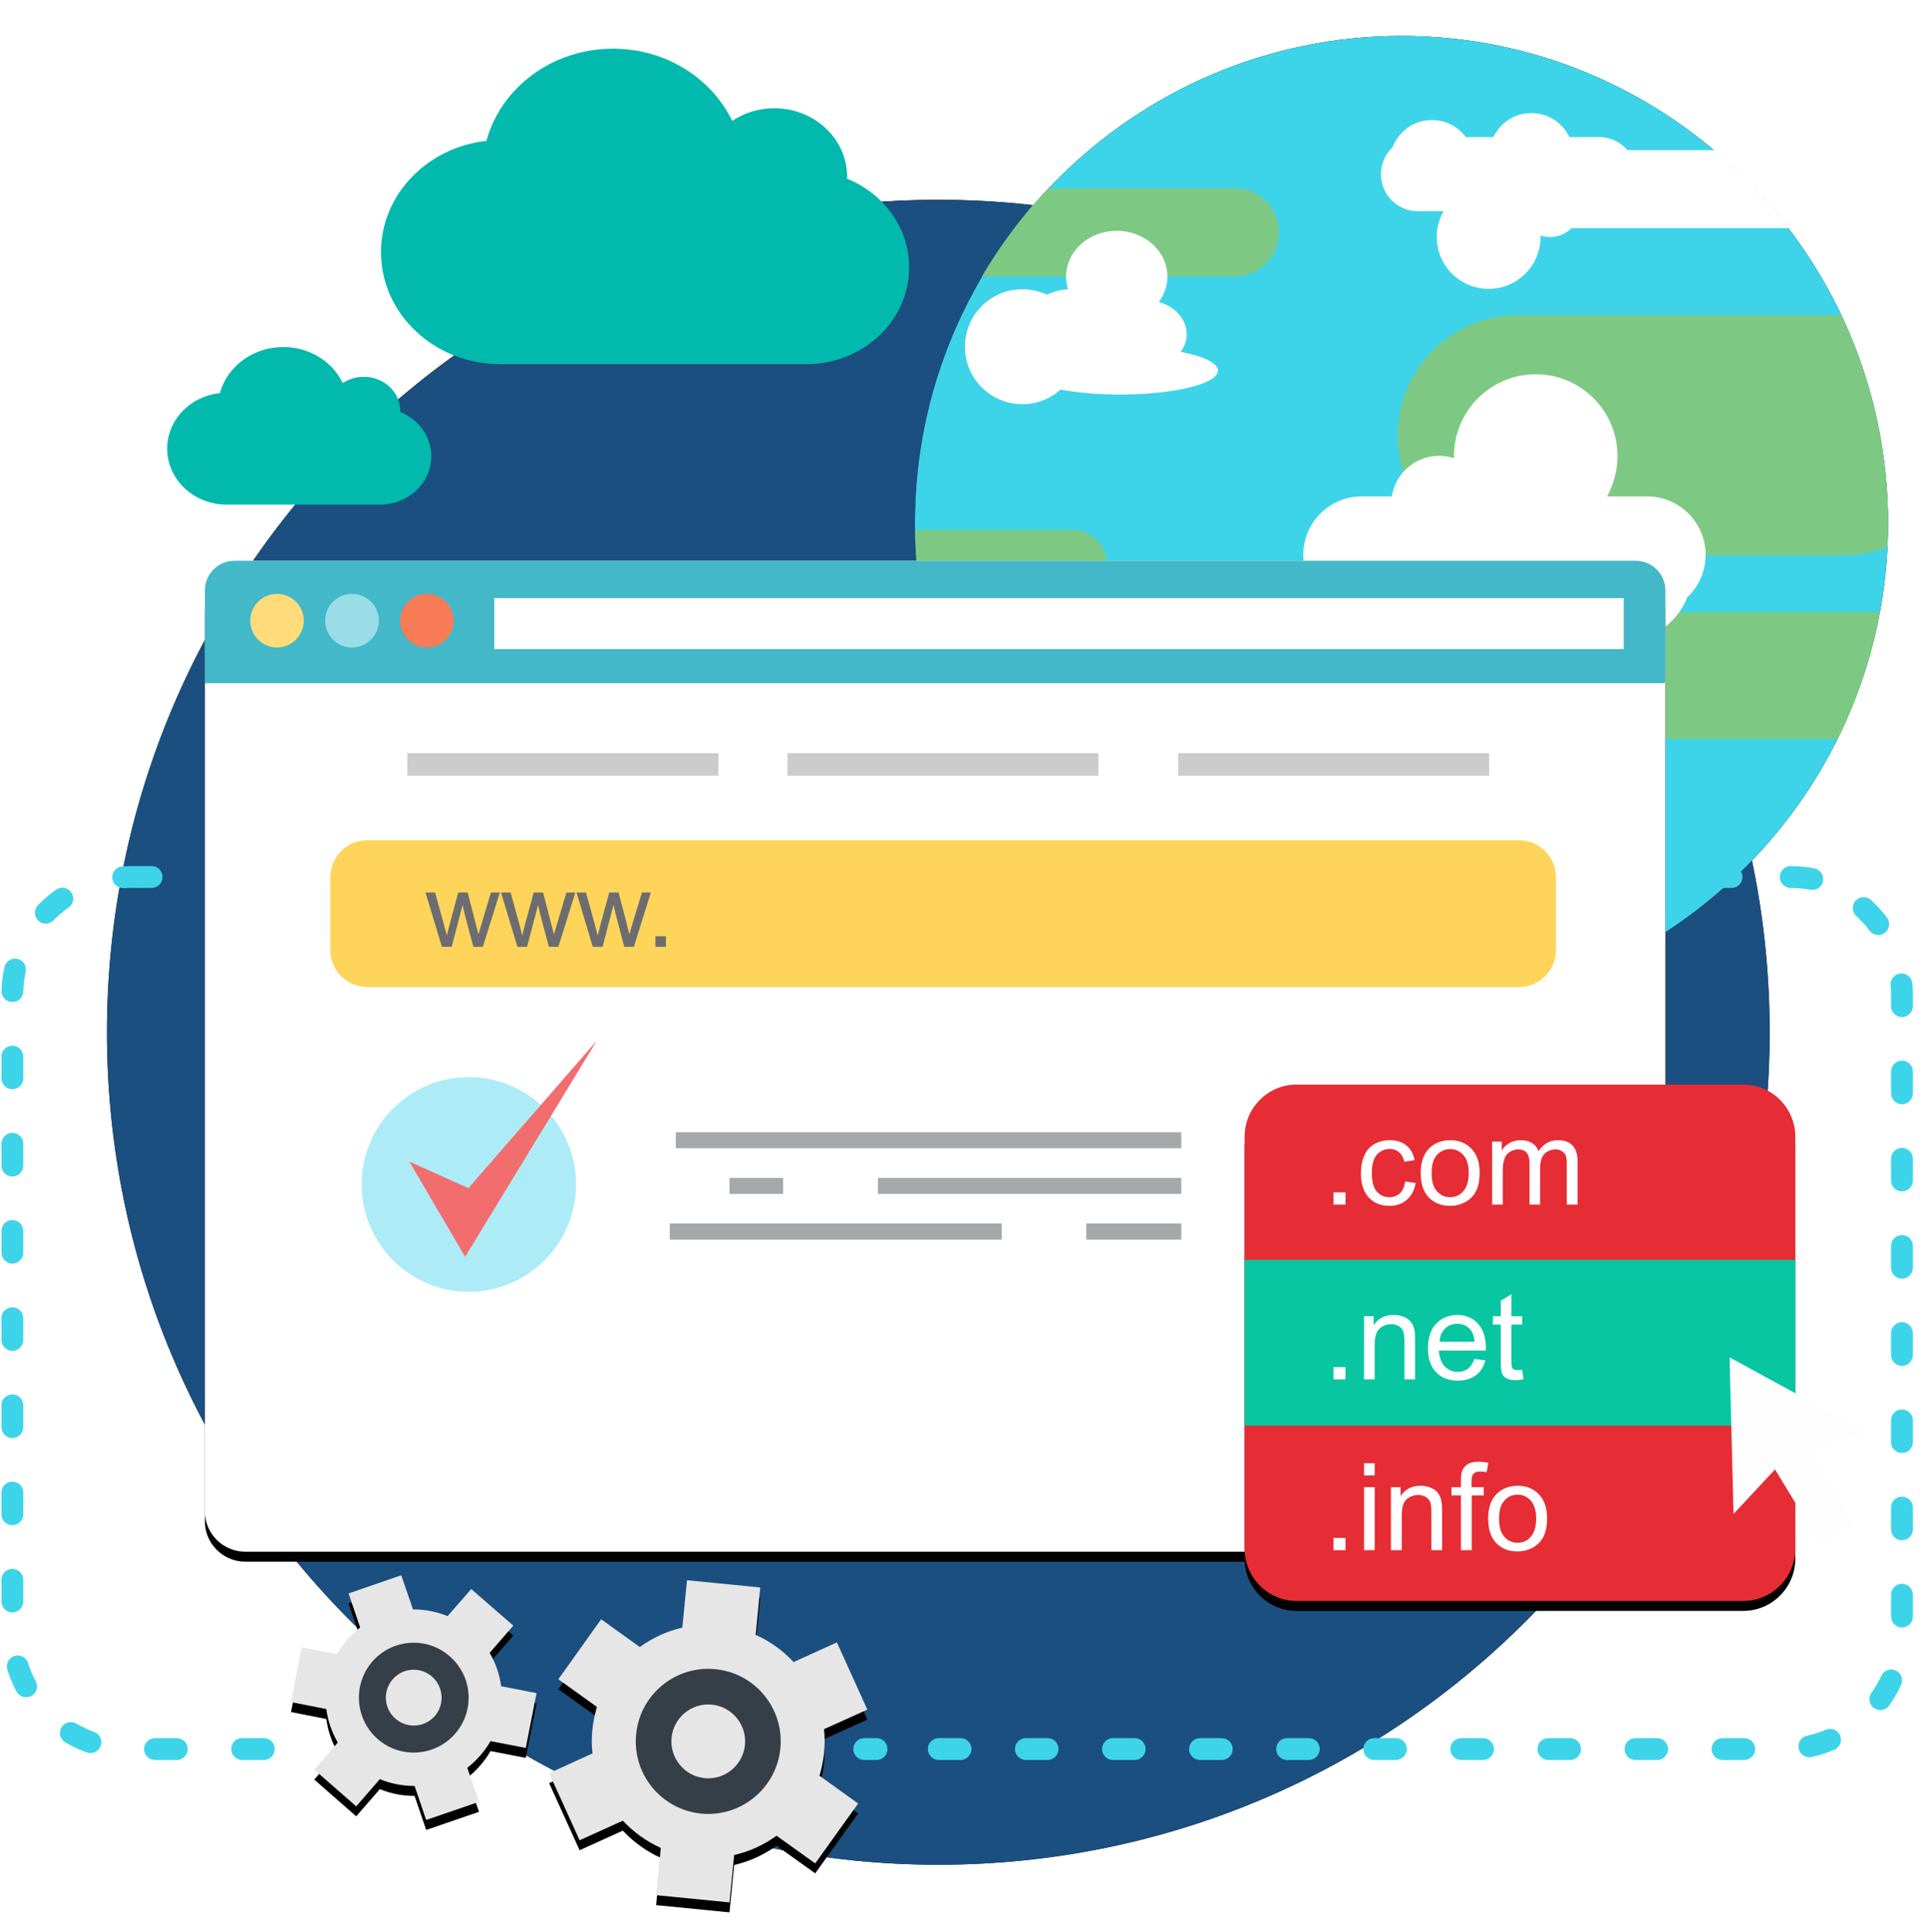
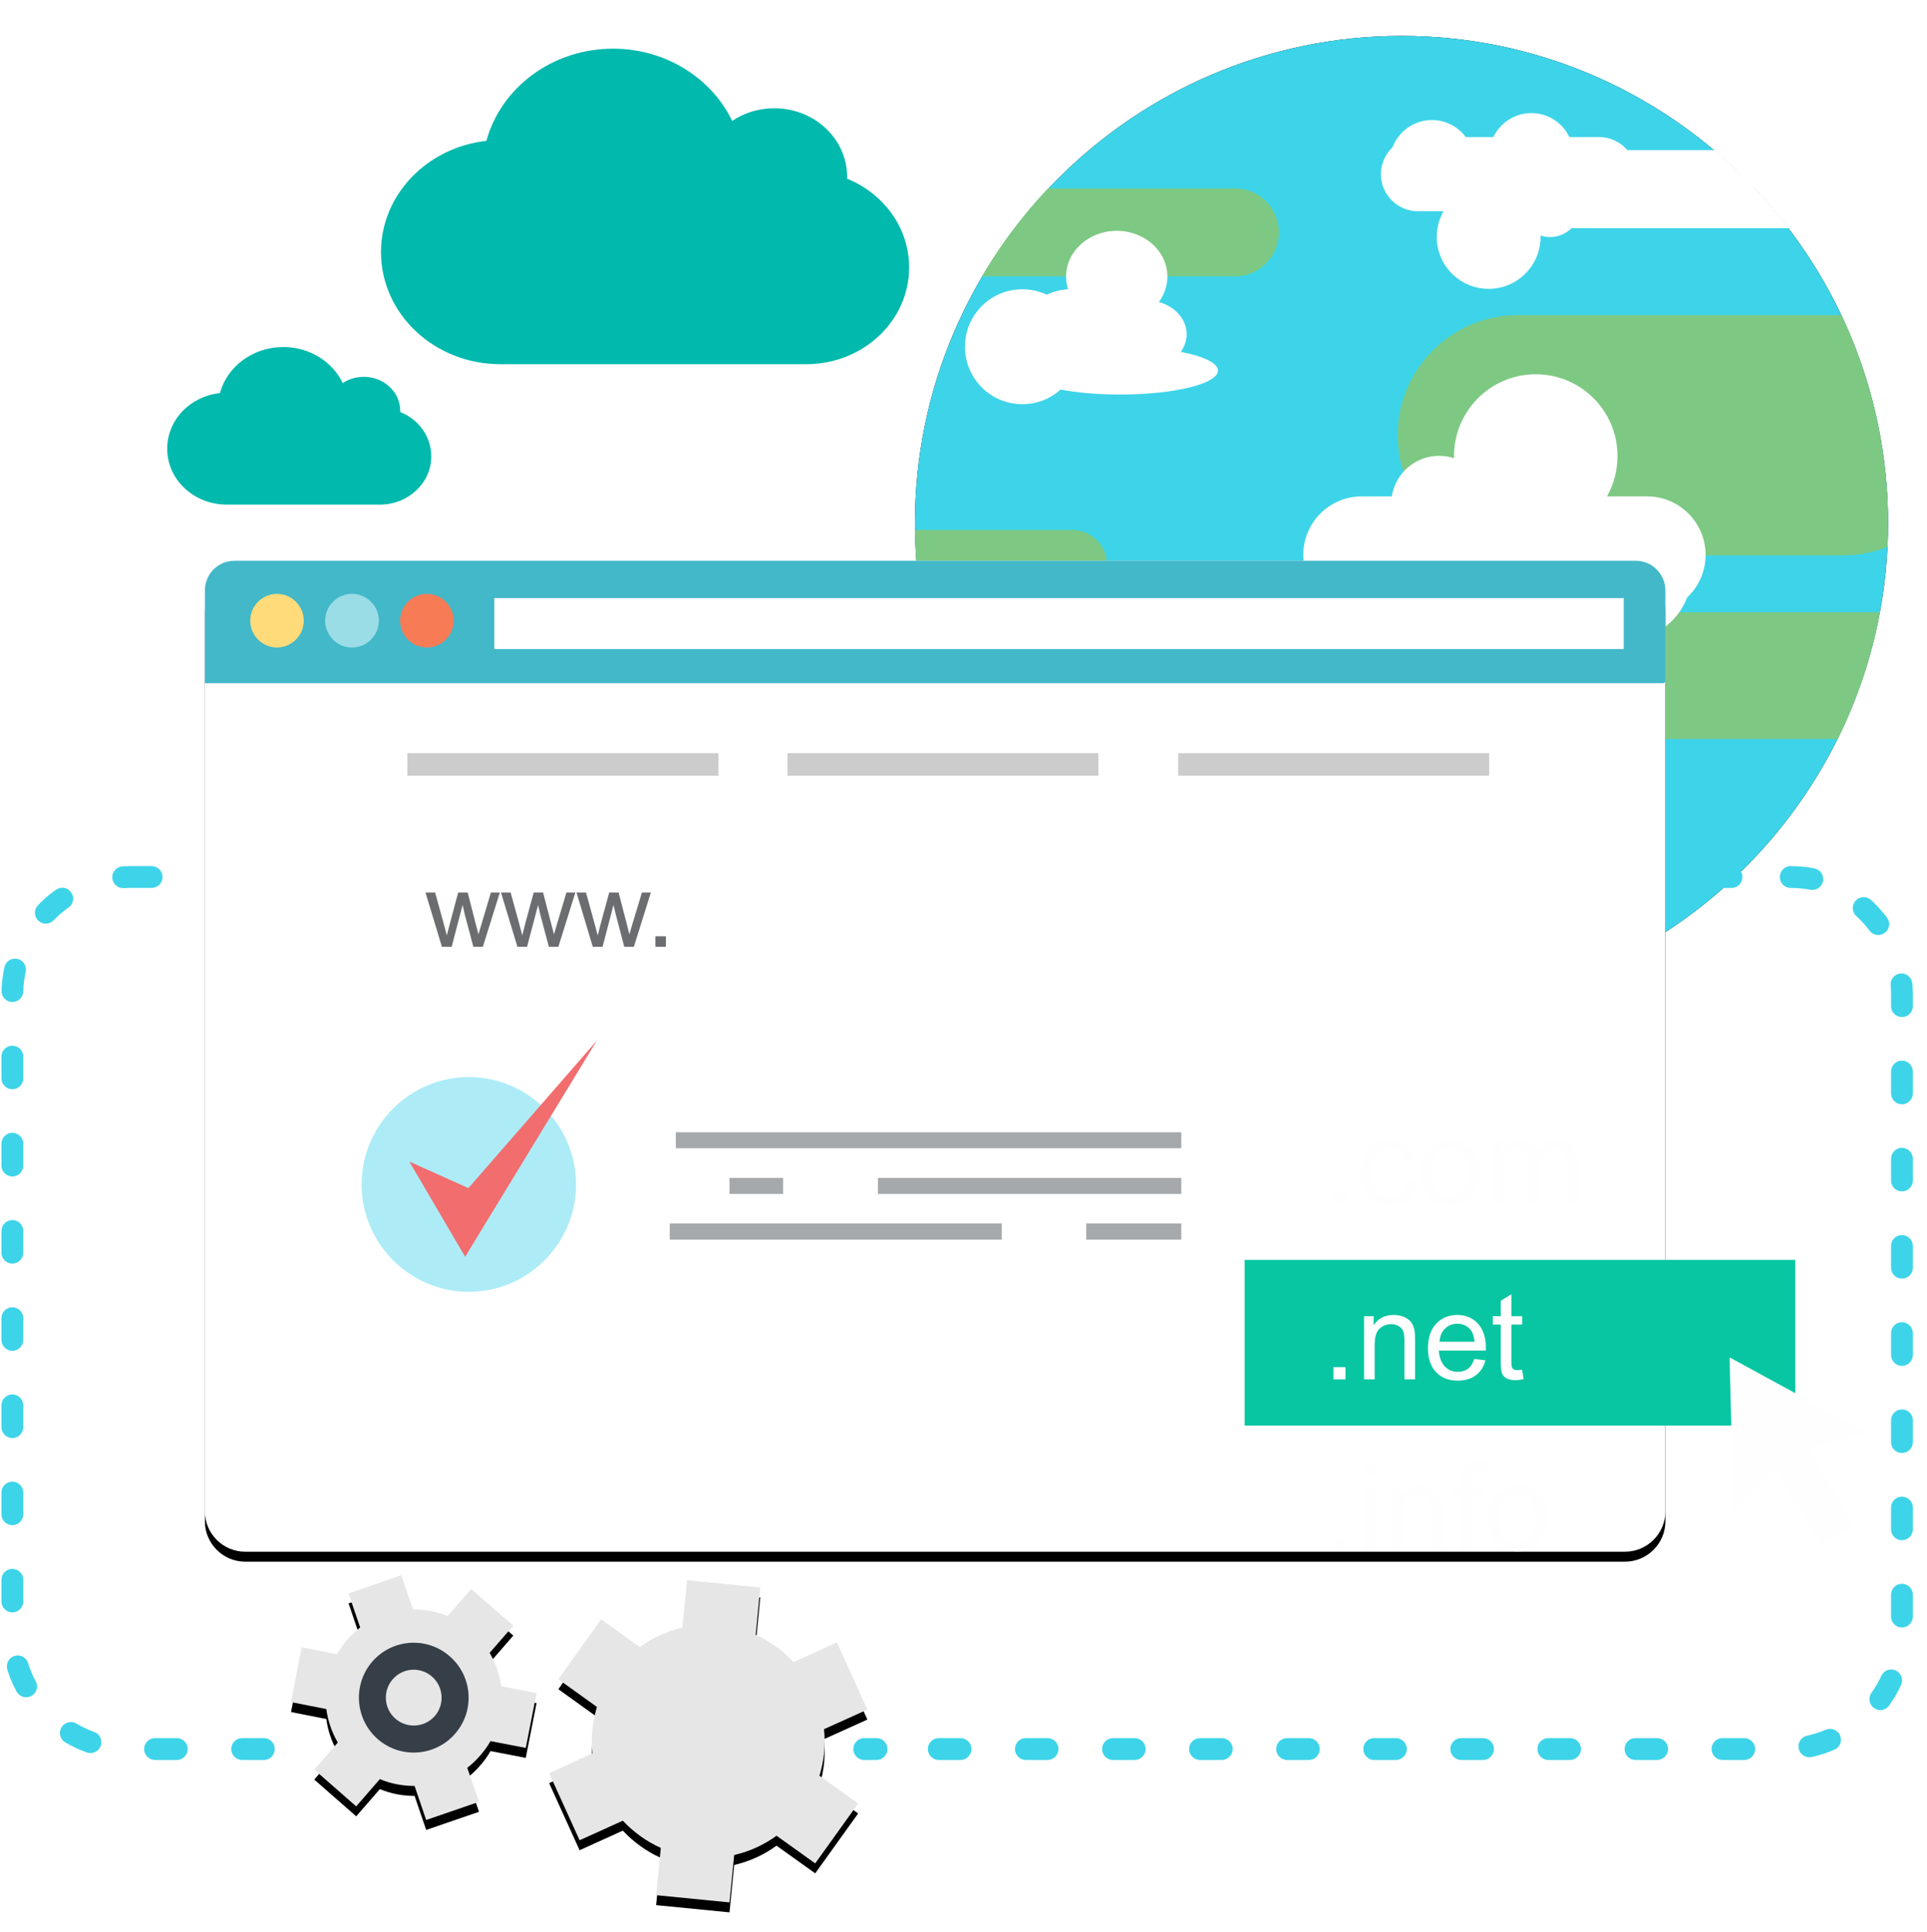
<svg xmlns="http://www.w3.org/2000/svg" xmlns:xlink="http://www.w3.org/1999/xlink" width="387px" height="388px" viewBox="0 0 387 388" version="1.1">
  <title>Group 57</title>
  <defs>
-     <path d="M355.397,200.271 C355.397,292.585 280.648,367.422 188.441,367.422 C96.234,367.422 21.485,292.585 21.485,200.271 C21.485,107.956 96.234,33.12 188.441,33.12 C280.648,33.12 355.397,107.956 355.397,200.271" id="path-1" />
    <filter x="-4.0%" y="-4.0%" width="108.1%" height="108.1%" filterUnits="objectBoundingBox" id="filter-2">
      <feOffset dx="0" dy="0" in="SourceAlpha" result="shadowOffsetOuter1" />
      <feGaussianBlur stdDeviation="4.5" in="shadowOffsetOuter1" result="shadowBlurOuter1" />
      <feColorMatrix values="0 0 0 0 0   0 0 0 0 0   0 0 0 0 0  0 0 0 0.5 0" type="matrix" in="shadowBlurOuter1" />
    </filter>
    <path d="M281.482,195.874 C335.284,195.874 379.184,151.921 379.184,98.057 C379.184,44.163 335.284,0.21 281.482,0.21 C227.651,0.21 183.75,44.163 183.75,98.057 C183.75,151.921 227.651,195.874 281.482,195.874" id="path-3" />
    <filter x="-5.4%" y="-5.4%" width="110.7%" height="110.7%" filterUnits="objectBoundingBox" id="filter-4">
      <feOffset dx="0" dy="0" in="SourceAlpha" result="shadowOffsetOuter1" />
      <feGaussianBlur stdDeviation="3.5" in="shadowOffsetOuter1" result="shadowBlurOuter1" />
      <feColorMatrix values="0 0 0 0 0   0 0 0 0 0   0 0 0 0 0  0 0 0 0.5 0" type="matrix" in="shadowBlurOuter1" />
    </filter>
    <path d="M49.23,105.605 L326.35,105.605 C330.817,105.605 334.459,109.279 334.459,113.723 L334.459,296.483 C334.459,300.926 330.817,304.571 326.35,304.571 L49.23,304.571 C44.791,304.571 41.15,300.926 41.15,296.483 L41.15,113.723 C41.15,109.279 44.791,105.605 49.23,105.605" id="path-5" />
    <filter x="-4.4%" y="-5.5%" width="108.9%" height="113.1%" filterUnits="objectBoundingBox" id="filter-6">
      <feOffset dx="0" dy="2" in="SourceAlpha" result="shadowOffsetOuter1" />
      <feGaussianBlur stdDeviation="4" in="shadowOffsetOuter1" result="shadowBlurOuter1" />
      <feColorMatrix values="0 0 0 0 0   0 0 0 0 0   0 0 0 0 0  0 0 0 0.5 0" type="matrix" in="shadowBlurOuter1" />
    </filter>
-     <path d="M260.371,210.771 L350.107,210.771 C355.854,210.771 360.549,215.472 360.549,221.225 L360.549,304.003 C360.549,309.757 355.854,314.456 350.107,314.456 L260.371,314.456 C254.651,314.456 249.957,309.757 249.957,304.003 L249.957,221.225 C249.957,215.472 254.651,210.771 260.371,210.771" id="path-7" />
    <filter x="-6.3%" y="-4.8%" width="112.7%" height="113.5%" filterUnits="objectBoundingBox" id="filter-8">
      <feOffset dx="0" dy="2" in="SourceAlpha" result="shadowOffsetOuter1" />
      <feGaussianBlur stdDeviation="2" in="shadowOffsetOuter1" result="shadowBlurOuter1" />
      <feColorMatrix values="0 0 0 0 0   0 0 0 0 0   0 0 0 0 0  0 0 0 0.5 0" type="matrix" in="shadowBlurOuter1" />
    </filter>
    <path d="M151.77,321.264 C154.672,322.575 157.261,324.426 159.366,326.733 L168.073,322.774 L174.19,336.276 L165.483,340.207 C165.655,341.745 165.655,343.34 165.512,344.935 C165.341,346.531 165.029,348.069 164.573,349.55 L172.341,355.133 L163.719,367.153 L155.952,361.599 C153.448,363.423 150.547,364.761 147.445,365.473 L146.506,374.987 L131.768,373.534 L132.707,364.049 C129.806,362.738 127.216,360.858 125.082,358.58 L116.404,362.511 L110.288,349.037 L118.965,345.079 C118.823,343.54 118.794,341.974 118.965,340.378 C119.107,338.783 119.448,337.216 119.875,335.735 L112.136,330.181 L120.728,318.131 L128.496,323.714 C131.029,321.863 133.93,320.523 137.031,319.811 L137.97,310.298 L152.68,311.751 L151.77,321.264 Z" id="path-9" />
    <filter x="-11.0%" y="-7.7%" width="121.9%" height="121.6%" filterUnits="objectBoundingBox" id="filter-10">
      <feOffset dx="0" dy="2" in="SourceAlpha" result="shadowOffsetOuter1" />
      <feGaussianBlur stdDeviation="2" in="shadowOffsetOuter1" result="shadowBlurOuter1" />
      <feColorMatrix values="0 0 0 0 0   0 0 0 0 0   0 0 0 0 0  0 0 0 0.5 0" type="matrix" in="shadowBlurOuter1" />
    </filter>
    <path d="M98.337,324.882 C99.561,326.962 100.329,329.24 100.642,331.576 L107.755,332.971 L105.592,343.967 L98.508,342.6 C97.939,343.625 97.228,344.594 96.431,345.505 C95.634,346.417 94.781,347.243 93.842,347.954 L96.203,354.792 L85.591,358.437 L83.258,351.601 C80.896,351.601 78.507,351.174 76.288,350.234 L71.536,355.703 L63.114,348.325 L67.837,342.884 C66.614,340.776 65.845,338.497 65.533,336.162 L58.447,334.767 L60.582,323.771 L67.695,325.138 C68.264,324.141 68.947,323.145 69.743,322.233 C70.54,321.321 71.422,320.495 72.332,319.783 L69.999,312.947 L80.584,309.301 L82.945,316.165 C85.307,316.137 87.668,316.594 89.887,317.505 L94.639,312.063 L103.088,319.413 L98.337,324.882 Z" id="path-11" />
    <filter x="-14.2%" y="-10.2%" width="128.4%" height="128.5%" filterUnits="objectBoundingBox" id="filter-12">
      <feOffset dx="0" dy="2" in="SourceAlpha" result="shadowOffsetOuter1" />
      <feGaussianBlur stdDeviation="2" in="shadowOffsetOuter1" result="shadowBlurOuter1" />
      <feColorMatrix values="0 0 0 0 0   0 0 0 0 0   0 0 0 0 0  0 0 0 0.5 0" type="matrix" in="shadowBlurOuter1" />
    </filter>
  </defs>
  <g id="Page-1" stroke="none" stroke-width="1" fill="none" fill-rule="evenodd">
    <g id="Pixelbook" transform="translate(-96, -2110)">
      <g id="Group-56" transform="translate(96, 2117)">
        <g id="Fill-2">
          <use fill="black" fill-opacity="1" filter="url(#filter-2)" xlink:href="#path-1" />
          <use fill="#1B4F7F" fill-rule="evenodd" xlink:href="#path-1" />
        </g>
        <g id="Fill-22">
          <use fill="black" fill-opacity="1" filter="url(#filter-4)" xlink:href="#path-3" />
          <use fill="#3DD4E9" fill-rule="evenodd" xlink:href="#path-3" />
        </g>
        <path d="M197.207,48.493 C200.963,42.112 205.402,36.187 210.466,30.832 L248.022,30.832 C252.888,30.832 256.842,34.791 256.842,39.663 C256.842,44.505 252.888,48.493 248.022,48.493 L197.207,48.493 Z M190.236,133.177 C186.197,122.696 183.92,111.302 183.778,99.395 L215.33,99.395 C219.172,99.395 222.331,102.557 222.331,106.402 C222.331,107.428 222.102,108.396 221.704,109.279 L239.686,109.279 C246.258,109.279 251.635,114.663 251.635,121.243 C251.635,127.823 246.258,133.177 239.686,133.177 L190.236,133.177 Z M369.853,56.269 C375.828,68.945 379.184,83.102 379.184,98.056 C379.184,99.652 379.156,101.219 379.07,102.785 C376.311,103.924 373.267,104.522 370.108,104.522 L304.783,104.522 C291.524,104.522 280.685,93.669 280.685,80.396 C280.685,67.121 291.524,56.269 304.783,56.269 L369.853,56.269 Z M377.535,115.945 C375.884,124.918 373.011,133.462 369.085,141.382 L291.326,141.382 C284.326,141.382 278.608,135.657 278.608,128.678 C278.608,121.67 284.326,115.945 291.326,115.945 L377.535,115.945 Z" id="Fill-23" fill="#7DC983" />
        <path d="M205.316,51.085 C207.08,51.085 208.73,51.483 210.238,52.167 C211.49,51.569 212.969,51.17 214.505,51.085 C214.25,50.287 214.107,49.433 214.107,48.55 C214.107,43.451 218.66,39.349 224.266,39.349 C229.899,39.349 234.45,43.451 234.45,48.55 C234.45,50.43 233.796,52.167 232.744,53.648 C235.987,54.56 238.321,57.095 238.321,60.114 C238.321,61.396 237.864,62.621 237.126,63.647 C241.677,64.53 244.607,65.896 244.607,67.406 C244.607,70.055 235.817,72.22 224.948,72.22 C220.453,72.22 216.327,71.85 212.998,71.224 C210.978,73.047 208.276,74.158 205.316,74.158 C198.944,74.158 193.794,69.002 193.794,62.621 C193.794,56.241 198.944,51.085 205.316,51.085 L205.316,51.085 Z M344.332,23.141 C349.851,27.813 354.86,33.053 359.24,38.808 L315.624,38.808 C314.514,39.918 312.978,40.602 311.3,40.602 C310.616,40.602 309.989,40.488 309.393,40.288 L309.393,40.574 C309.393,46.328 304.726,50.999 298.98,50.999 C293.205,50.999 288.538,46.328 288.538,40.574 C288.538,38.694 289.051,36.956 289.902,35.418 L284.754,35.418 C280.685,35.418 277.328,32.085 277.328,27.983 C277.328,25.847 278.238,23.939 279.66,22.571 C280.884,19.381 283.956,17.102 287.571,17.102 C290.359,17.102 292.833,18.441 294.37,20.52 L299.919,20.52 C301.284,17.672 304.187,15.706 307.544,15.706 C310.9,15.706 313.832,17.672 315.168,20.52 L321.171,20.52 C323.419,20.52 325.439,21.546 326.833,23.141 L344.332,23.141 Z M326.378,121.556 C332.069,121.556 336.935,117.967 338.839,112.954 C341.117,110.818 342.538,107.77 342.538,104.409 C342.538,97.942 337.247,92.673 330.817,92.673 L322.736,92.673 C324.074,90.28 324.841,87.517 324.841,84.583 C324.841,75.496 317.501,68.147 308.425,68.147 C299.377,68.147 292.009,75.496 292.009,84.583 C292.009,84.725 292.036,84.868 292.036,85.01 C291.069,84.697 290.074,84.526 289.022,84.526 C284.213,84.526 280.229,88.058 279.519,92.673 L273.458,92.673 C266.999,92.673 261.736,97.942 261.736,104.409 C261.736,110.875 266.999,116.145 273.458,116.145 L282.904,116.145 C285.038,120.645 289.619,123.75 294.911,123.75 C300.232,123.75 304.812,120.645 306.945,116.145 L315.681,116.145 C318.099,119.42 321.997,121.556 326.378,121.556 L326.378,121.556 Z" id="Fill-24" fill="#FFFFFF" />
        <g id="Fill-25">
          <use fill="black" fill-opacity="1" filter="url(#filter-6)" xlink:href="#path-5" />
          <use fill="#FFFFFF" fill-rule="evenodd" xlink:href="#path-5" />
        </g>
        <path d="M47.039,105.605 L328.541,105.605 C331.784,105.605 334.459,108.282 334.459,111.53 L334.459,129.703 C334.459,129.959 334.231,130.188 333.947,130.188 L41.15,130.188 L41.15,111.53 C41.15,108.282 43.796,105.605 47.039,105.605" id="Fill-26" fill="#43B8C9" />
        <path d="M55.631,123.009 C58.59,123.009 61.009,120.588 61.009,117.626 C61.009,114.663 58.59,112.242 55.631,112.242 C52.672,112.242 50.254,114.663 50.254,117.626 C50.254,120.588 52.672,123.009 55.631,123.009" id="Fill-27" fill="#FFDB79" />
        <path d="M70.682,123.009 C73.641,123.009 76.088,120.588 76.088,117.626 C76.088,114.663 73.641,112.242 70.682,112.242 C67.723,112.242 65.305,114.663 65.305,117.626 C65.305,120.588 67.723,123.009 70.682,123.009" id="Fill-28" fill="#9BDDE7" />
        <path d="M85.734,123.009 C88.692,123.009 91.111,120.588 91.111,117.626 C91.111,114.663 88.692,112.242 85.734,112.242 C82.774,112.242 80.356,114.663 80.356,117.626 C80.356,120.588 82.774,123.009 85.734,123.009" id="Fill-29" fill="#F77B55" />
        <polygon id="Fill-30" fill="#FFFFFF" points="99.276 123.322 326.093 123.322 326.093 113.096 99.276 113.096" />
-         <path d="M73.755,161.72 L305.097,161.72 C309.165,161.72 312.494,165.054 312.494,169.126 L312.494,183.768 C312.494,187.841 309.165,191.174 305.097,191.174 L73.755,191.174 C69.657,191.174 66.329,187.841 66.329,183.768 L66.329,169.126 C66.329,165.054 69.657,161.72 73.755,161.72" id="Fill-31" fill="#FFD45B" />
        <polygon id="Fill-32" fill="#CCCCCC" points="158.143 148.76 220.595 148.76 220.595 144.231 158.143 144.231" />
        <polygon id="Fill-33" fill="#CCCCCC" points="81.807 148.76 144.287 148.76 144.287 144.231 81.807 144.231" />
        <polygon id="Fill-34" fill="#CCCCCC" points="236.613 148.76 299.065 148.76 299.065 144.231 236.613 144.231" />
        <path d="M131.626,183.112 L133.732,183.112 L133.732,181.004 L131.626,181.004 L131.626,183.112 Z M119.05,183.112 L115.778,172.203 L117.685,172.203 L119.42,178.498 L120.046,180.834 C120.074,180.72 120.274,179.98 120.615,178.583 L122.351,172.203 L124.228,172.203 L125.879,178.526 L126.391,180.606 L127.016,178.498 L128.923,172.203 L130.715,172.203 L127.301,183.112 L125.366,183.112 L123.659,176.589 L123.204,174.71 L121.014,183.112 L119.05,183.112 Z M103.914,183.112 L100.614,172.203 L102.548,172.203 L104.284,178.498 L104.882,180.834 C104.91,180.72 105.109,179.98 105.45,178.583 L107.186,172.203 L109.063,172.203 L110.714,178.526 L111.254,180.606 L111.881,178.498 L113.758,172.203 L115.551,172.203 L112.136,183.112 L110.231,183.112 L108.494,176.589 L108.068,174.71 L105.849,183.112 L103.914,183.112 Z M88.749,183.112 L85.449,172.203 L87.383,172.203 L89.119,178.498 L89.745,180.834 C89.773,180.72 89.944,179.98 90.314,178.583 L92.021,172.203 L93.927,172.203 L95.549,178.526 L96.089,180.606 L96.715,178.498 L98.593,172.203 L100.386,172.203 L96.972,183.112 L95.066,183.112 L93.33,176.589 L92.903,174.71 L90.712,183.112 L88.749,183.112 Z" id="Fill-35" fill="#6C6D70" />
        <path d="M94.155,252.387 C106.019,252.387 115.693,242.702 115.693,230.824 C115.693,218.946 106.019,209.262 94.155,209.262 C82.29,209.262 72.617,218.946 72.617,230.824 C72.617,242.702 82.29,252.387 94.155,252.387" id="Fill-36" fill="#ADECF7" />
        <polygon id="Fill-37" fill="#F26D6E" points="82.205 226.239 93.415 245.352 119.847 201.969 94.07 231.565" />
        <polygon id="Fill-38" fill="#A6A9AB" points="135.723 223.561 237.239 223.561 237.239 220.342 135.723 220.342" />
        <polygon id="Fill-39" fill="#A6A9AB" points="176.324 232.733 237.24 232.733 237.24 229.515 176.324 229.515" />
        <polygon id="Fill-40" fill="#A6A9AB" points="134.499 241.906 201.191 241.906 201.191 238.658 134.499 238.658" />
        <polygon id="Fill-41" fill="#A6A9AB" points="218.148 241.906 237.239 241.906 237.239 238.658 218.148 238.658" />
        <polygon id="Fill-42" fill="#A6A9AB" points="146.506 232.733 157.261 232.733 157.261 229.515 146.506 229.515" />
        <g id="Fill-43">
          <use fill="black" fill-opacity="1" filter="url(#filter-8)" xlink:href="#path-7" />
          <use fill="#E62C34" fill-rule="evenodd" xlink:href="#path-7" />
        </g>
        <polygon id="Fill-44" fill="#08C6A2" points="249.957 279.249 360.549 279.249 360.549 245.978 249.957 245.978" />
        <path d="M267.797,304.259 L270.215,304.259 L270.215,301.809 L267.797,301.809 L267.797,304.259 Z M273.942,289.247 L276.075,289.247 L276.075,286.798 L273.942,286.798 L273.942,289.247 Z M273.942,304.258 L276.075,304.258 L276.075,291.611 L273.942,291.611 L273.942,304.258 Z M279.347,304.259 L279.347,291.611 L281.282,291.611 L281.282,293.407 C282.193,292.011 283.529,291.326 285.294,291.326 C286.062,291.326 286.745,291.469 287.4,291.753 C288.026,292.011 288.509,292.381 288.822,292.836 C289.135,293.264 289.363,293.805 289.476,294.403 C289.561,294.801 289.619,295.486 289.619,296.483 L289.619,304.259 L287.456,304.259 L287.456,296.568 C287.456,295.685 287.371,295.029 287.229,294.603 C287.058,294.176 286.745,293.834 286.318,293.577 C285.919,293.321 285.407,293.179 284.839,293.179 C283.929,293.179 283.16,293.464 282.476,294.062 C281.823,294.631 281.511,295.742 281.511,297.365 L281.511,304.259 L279.347,304.259 Z M293.403,304.259 L293.403,293.264 L291.496,293.264 L291.496,291.611 L293.403,291.611 L293.403,290.273 C293.403,289.418 293.488,288.792 293.632,288.364 C293.829,287.824 294.199,287.367 294.712,287.025 C295.223,286.684 295.963,286.512 296.902,286.512 C297.501,286.512 298.154,286.571 298.894,286.713 L298.581,288.591 C298.126,288.534 297.699,288.478 297.3,288.478 C296.647,288.478 296.192,288.62 295.935,288.906 C295.65,289.162 295.537,289.703 295.537,290.443 L295.537,291.611 L297.983,291.611 L297.983,293.264 L295.566,293.264 L295.566,304.259 L293.403,304.259 Z M298.865,297.935 C298.865,295.6 299.519,293.861 300.8,292.75 C301.882,291.811 303.219,291.326 304.783,291.326 C306.519,291.326 307.942,291.897 309.051,293.037 C310.132,294.176 310.702,295.742 310.702,297.765 C310.702,299.389 310.446,300.641 309.961,301.582 C309.478,302.522 308.767,303.232 307.828,303.746 C306.917,304.259 305.893,304.515 304.783,304.515 C303.02,304.515 301.596,303.974 300.487,302.835 C299.406,301.695 298.865,300.071 298.865,297.935 L298.865,297.935 Z M301.057,297.935 C301.057,299.559 301.397,300.756 302.109,301.553 C302.821,302.379 303.702,302.778 304.783,302.778 C305.836,302.778 306.747,302.379 307.429,301.553 C308.141,300.756 308.51,299.53 308.51,297.878 C308.51,296.313 308.141,295.116 307.429,294.319 C306.718,293.52 305.836,293.122 304.783,293.122 C303.702,293.122 302.821,293.52 302.109,294.319 C301.397,295.116 301.057,296.313 301.057,297.935 L301.057,297.935 Z" id="Fill-45" fill="#FEFEFE" />
        <path d="M267.797,269.964 L270.215,269.964 L270.215,267.514 L267.797,267.514 L267.797,269.964 Z M273.942,269.963 L273.942,257.287 L275.876,257.287 L275.876,259.082 C276.787,257.714 278.124,257.031 279.888,257.031 C280.657,257.031 281.339,257.174 281.994,257.429 C282.62,257.714 283.104,258.085 283.416,258.512 C283.73,258.968 283.957,259.481 284.07,260.108 C284.156,260.505 284.184,261.19 284.184,262.187 L284.184,269.963 L282.05,269.963 L282.05,262.273 C282.05,261.389 281.965,260.733 281.795,260.307 C281.653,259.878 281.339,259.538 280.912,259.281 C280.486,259.025 280.001,258.883 279.432,258.883 C278.523,258.883 277.725,259.168 277.071,259.766 C276.418,260.335 276.075,261.418 276.075,263.041 L276.075,269.963 L273.942,269.963 Z M296.105,265.861 L298.324,266.145 C297.983,267.429 297.329,268.453 296.391,269.137 C295.451,269.849 294.257,270.219 292.777,270.219 C290.927,270.219 289.476,269.65 288.395,268.511 C287.314,267.372 286.773,265.776 286.773,263.724 C286.773,261.617 287.314,259.965 288.424,258.796 C289.505,257.629 290.927,257.031 292.663,257.031 C294.342,257.031 295.736,257.6 296.788,258.739 C297.87,259.907 298.41,261.531 298.41,263.611 C298.41,263.724 298.381,263.924 298.381,264.18 L288.964,264.18 C289.05,265.548 289.448,266.63 290.16,267.372 C290.842,268.083 291.724,268.453 292.777,268.453 C293.574,268.453 294.228,268.253 294.797,267.855 C295.338,267.429 295.792,266.772 296.105,265.861 L296.105,265.861 Z M289.107,262.415 L296.134,262.415 C296.048,261.361 295.765,260.563 295.338,260.022 C294.655,259.196 293.773,258.796 292.691,258.796 C291.695,258.796 290.87,259.111 290.217,259.766 C289.533,260.42 289.163,261.304 289.107,262.415 L289.107,262.415 Z M305.693,268.026 L305.979,269.935 C305.381,270.049 304.839,270.134 304.357,270.134 C303.588,270.134 302.991,269.992 302.563,269.764 C302.138,269.507 301.825,269.194 301.654,268.795 C301.483,268.367 301.397,267.542 301.397,266.26 L301.397,258.968 L299.805,258.968 L299.805,257.287 L301.397,257.287 L301.397,254.182 L303.532,252.872 L303.532,257.287 L305.693,257.287 L305.693,258.968 L303.532,258.968 L303.532,266.374 C303.532,266.972 303.588,267.372 303.645,267.542 C303.729,267.713 303.845,267.855 304.015,267.969 C304.187,268.083 304.442,268.111 304.755,268.111 C304.983,268.111 305.296,268.083 305.693,268.026 L305.693,268.026 Z" id="Fill-46" fill="#FEFEFE" />
        <path d="M267.797,234.869 L270.215,234.869 L270.215,232.42 L267.797,232.42 L267.797,234.869 Z M282.193,230.227 L284.298,230.541 C284.07,231.964 283.472,233.104 282.535,233.901 C281.596,234.727 280.429,235.126 279.034,235.126 C277.328,235.126 275.933,234.585 274.881,233.446 C273.827,232.306 273.316,230.682 273.316,228.603 C273.316,227.236 273.544,226.04 273.999,225.014 C274.425,223.988 275.137,223.219 276.046,222.707 C276.957,222.194 277.982,221.938 279.063,221.938 C280.429,221.938 281.568,222.279 282.42,222.991 C283.303,223.674 283.843,224.672 284.099,225.954 L282.022,226.267 C281.823,225.412 281.482,224.786 280.969,224.359 C280.458,223.931 279.859,223.703 279.147,223.703 C278.067,223.703 277.184,224.103 276.502,224.872 C275.848,225.64 275.507,226.865 275.507,228.518 C275.507,230.227 275.819,231.452 276.474,232.22 C277.128,232.989 277.982,233.389 279.034,233.389 C279.859,233.389 280.571,233.131 281.14,232.62 C281.681,232.107 282.05,231.309 282.193,230.227 L282.193,230.227 Z M285.322,228.546 C285.322,226.211 285.977,224.473 287.257,223.361 C288.338,222.422 289.676,221.938 291.241,221.938 C292.975,221.938 294.399,222.507 295.508,223.646 C296.589,224.786 297.158,226.353 297.158,228.376 C297.158,229.998 296.902,231.252 296.42,232.191 C295.935,233.131 295.223,233.844 294.285,234.356 C293.346,234.869 292.35,235.126 291.241,235.126 C289.476,235.126 288.054,234.585 286.945,233.446 C285.864,232.306 285.322,230.682 285.322,228.546 L285.322,228.546 Z M287.513,228.546 C287.513,230.17 287.855,231.367 288.565,232.164 C289.278,232.989 290.16,233.389 291.241,233.389 C292.293,233.389 293.205,232.989 293.886,232.164 C294.598,231.367 294.967,230.141 294.967,228.489 C294.967,226.922 294.598,225.726 293.886,224.928 C293.176,224.13 292.293,223.731 291.241,223.731 C290.16,223.731 289.278,224.13 288.565,224.928 C287.855,225.726 287.513,226.922 287.513,228.546 L287.513,228.546 Z M299.662,234.869 L299.662,222.222 L301.596,222.222 L301.596,224.018 C301.967,223.39 302.507,222.878 303.162,222.507 C303.817,222.137 304.555,221.938 305.409,221.938 C306.348,221.938 307.117,222.137 307.713,222.535 C308.312,222.907 308.738,223.447 308.966,224.159 C309.961,222.677 311.272,221.938 312.892,221.938 C314.144,221.938 315.112,222.279 315.794,222.991 C316.476,223.674 316.819,224.757 316.819,226.182 L316.819,234.869 L314.657,234.869 L314.657,226.894 C314.657,226.04 314.599,225.441 314.457,225.043 C314.314,224.672 314.059,224.387 313.688,224.159 C313.318,223.903 312.892,223.789 312.41,223.789 C311.527,223.789 310.787,224.103 310.189,224.672 C309.592,225.27 309.307,226.239 309.307,227.521 L309.307,234.869 L307.174,234.869 L307.174,226.666 C307.174,225.697 307.002,224.985 306.632,224.501 C306.291,224.046 305.721,223.789 304.926,223.789 C304.328,223.789 303.759,223.96 303.248,224.273 C302.734,224.586 302.365,225.043 302.138,225.669 C301.91,226.267 301.796,227.151 301.796,228.318 L301.796,234.869 L299.662,234.869 Z" id="Fill-47" fill="#FEFEFE" />
        <g id="Fill-48">
          <use fill="black" fill-opacity="1" filter="url(#filter-10)" xlink:href="#path-9" />
          <use fill="#E6E6E6" fill-rule="evenodd" xlink:href="#path-9" />
        </g>
-         <path d="M143.661,328.158 C151.656,328.927 157.517,336.076 156.72,344.081 C155.924,352.085 148.811,357.925 140.816,357.156 C132.821,356.358 126.959,349.237 127.756,341.233 C128.525,333.228 135.667,327.361 143.661,328.158 M142.949,335.278 C147.018,335.679 150.006,339.295 149.608,343.369 C149.209,347.443 145.568,350.434 141.527,350.035 C137.459,349.636 134.471,345.989 134.869,341.916 C135.268,337.871 138.881,334.881 142.949,335.278" id="Fill-49" fill="#363F48" />
        <g id="Fill-50">
          <use fill="black" fill-opacity="1" filter="url(#filter-12)" xlink:href="#path-11" />
          <use fill="#E6E6E6" fill-rule="evenodd" xlink:href="#path-11" />
        </g>
        <path d="M90.314,325.565 C94.923,329.554 95.407,336.533 91.395,341.119 C87.412,345.705 80.441,346.189 75.861,342.201 C71.279,338.184 70.795,331.235 74.779,326.62 C78.791,322.035 85.734,321.549 90.314,325.565 M86.757,329.64 C89.09,331.69 89.346,335.222 87.327,337.557 C85.278,339.894 81.75,340.122 79.417,338.099 C77.084,336.076 76.828,332.517 78.876,330.181 C80.896,327.844 84.424,327.617 86.757,329.64" id="Fill-51" fill="#363F48" />
        <polygon id="Fill-52" fill="#FEFEFE" points="347.347 265.548 361.147 273.068 374.946 280.617 363.194 283.949 372.47 299.16 365.756 303.29 356.479 288.052 348.144 296.995 347.746 281.272" />
        <path d="M347.774,166.905 C348.969,166.905 349.936,167.902 349.936,169.097 C349.936,170.323 348.969,171.291 347.774,171.291 L343.393,171.291 C342.198,171.291 341.202,170.323 341.202,169.097 C341.202,167.902 342.198,166.905 343.393,166.905 L347.774,166.905 Z M364.362,167.36 C365.557,167.587 366.325,168.728 366.126,169.924 C365.898,171.092 364.76,171.89 363.564,171.662 L363.536,171.662 L363.395,171.633 L363.251,171.605 L363.138,171.575 L362.995,171.575 L362.882,171.548 L362.74,171.519 L362.598,171.491 L362.484,171.491 L362.342,171.462 L362.199,171.462 L362.057,171.434 L361.943,171.434 L361.801,171.405 L361.658,171.405 L361.544,171.377 L361.403,171.377 L361.26,171.348 L361.117,171.348 L360.975,171.348 L360.862,171.319 L360.72,171.319 L360.578,171.319 L360.435,171.319 L360.322,171.319 L360.179,171.291 L360.037,171.291 L359.894,171.291 L359.752,171.291 L359.61,171.291 C358.415,171.291 357.448,170.323 357.448,169.097 C357.448,167.902 358.415,166.905 359.61,166.905 L359.781,166.905 L359.951,166.933 L360.122,166.933 L360.294,166.933 L360.435,166.933 L360.606,166.933 L360.776,166.933 L360.947,166.961 L361.117,166.961 L361.26,166.961 L361.431,166.99 L361.602,166.99 L361.773,167.018 L361.915,167.018 L362.085,167.047 L362.255,167.047 L362.398,167.076 L362.569,167.076 L362.74,167.104 L362.882,167.132 L363.053,167.161 L363.223,167.161 L363.366,167.189 L363.536,167.218 L363.707,167.246 L363.849,167.275 L364.02,167.303 L364.162,167.332 L364.332,167.36 L364.362,167.36 Z M378.957,177.245 C379.697,178.213 379.498,179.58 378.531,180.292 C377.562,181.034 376.198,180.833 375.487,179.893 L375.429,179.836 L375.344,179.723 L375.287,179.637 L375.202,179.523 L375.117,179.438 L375.031,179.324 L374.946,179.237 L374.889,179.124 L374.803,179.01 L374.717,178.926 L374.633,178.839 L374.547,178.725 L374.462,178.64 L374.376,178.526 L374.291,178.441 L374.206,178.356 L374.121,178.241 L374.036,178.157 L373.95,178.07 L373.835,177.956 L373.75,177.871 L373.665,177.786 L373.579,177.7 L373.494,177.586 L373.409,177.501 L373.295,177.416 L373.21,177.33 L373.125,177.245 L373.04,177.159 L372.925,177.073 L372.839,176.959 L372.811,176.959 C371.93,176.133 371.844,174.737 372.67,173.854 C373.466,172.972 374.859,172.887 375.742,173.713 L375.8,173.74 L375.912,173.854 L376.027,173.968 L376.141,174.083 L376.255,174.168 L376.368,174.282 L376.482,174.396 L376.568,174.51 L376.681,174.623 L376.795,174.71 L376.908,174.824 L377.022,174.938 L377.108,175.051 L377.222,175.165 L377.335,175.279 L377.421,175.393 L377.535,175.507 L377.649,175.621 L377.734,175.734 L377.847,175.848 L377.933,175.992 L378.047,176.105 L378.16,176.219 L378.246,176.333 L378.331,176.446 L378.445,176.589 L378.531,176.703 L378.644,176.818 L378.729,176.932 L378.815,177.073 L378.929,177.187 L378.957,177.245 Z M384.164,195.019 C384.164,196.244 383.168,197.213 381.973,197.213 C380.75,197.213 379.783,196.244 379.783,195.019 L379.783,192.74 L379.783,192.598 L379.783,192.455 L379.783,192.313 L379.783,192.199 L379.783,192.057 L379.754,191.914 L379.754,191.772 L379.754,191.63 L379.754,191.515 L379.726,191.373 L379.726,191.23 L379.726,191.089 L379.697,190.975 L379.697,190.861 C379.583,189.635 380.465,188.581 381.689,188.468 C382.884,188.354 383.936,189.265 384.05,190.461 L384.078,190.604 L384.078,190.775 L384.078,190.917 L384.107,191.089 L384.107,191.259 L384.135,191.43 L384.135,191.573 L384.135,191.743 L384.135,191.914 L384.135,192.085 L384.164,192.256 L384.164,192.398 L384.164,192.569 L384.164,192.74 L384.164,195.019 Z M384.164,212.537 C384.164,213.734 383.168,214.731 381.973,214.731 C380.75,214.731 379.783,213.734 379.783,212.537 L379.783,208.151 C379.783,206.955 380.75,205.958 381.973,205.958 C383.168,205.958 384.164,206.955 384.164,208.151 L384.164,212.537 Z M384.164,230.055 C384.164,231.253 383.168,232.22 381.973,232.22 C380.75,232.22 379.783,231.253 379.783,230.055 L379.783,225.668 C379.783,224.473 380.75,223.475 381.973,223.475 C383.168,223.475 384.164,224.473 384.164,225.668 L384.164,230.055 Z M384.164,247.545 C384.164,248.77 383.168,249.739 381.973,249.739 C380.75,249.739 379.783,248.77 379.783,247.545 L379.783,243.188 C379.783,241.963 380.75,240.994 381.973,240.994 C383.168,240.994 384.164,241.963 384.164,243.188 L384.164,247.545 Z M384.164,265.063 C384.164,266.26 383.168,267.257 381.973,267.257 C380.75,267.257 379.783,266.26 379.783,265.063 L379.783,260.677 C379.783,259.481 380.75,258.483 381.973,258.483 C383.168,258.483 384.164,259.481 384.164,260.677 L384.164,265.063 Z M384.164,282.582 C384.164,283.778 383.168,284.747 381.973,284.747 C380.75,284.747 379.783,283.778 379.783,282.582 L379.783,278.195 C379.783,276.97 380.75,276.003 381.973,276.003 C383.168,276.003 384.164,276.97 384.164,278.195 L384.164,282.582 Z M384.164,300.071 C384.164,301.296 383.168,302.265 381.973,302.265 C380.75,302.265 379.783,301.296 379.783,300.071 L379.783,295.714 C379.783,294.489 380.75,293.519 381.973,293.519 C383.168,293.519 384.164,294.489 384.164,295.714 L384.164,300.071 Z M384.164,317.59 C384.164,318.786 383.168,319.783 381.973,319.783 C380.75,319.783 379.783,318.786 379.783,317.59 L379.783,313.204 C379.783,312.006 380.75,311.009 381.973,311.009 C383.168,311.009 384.164,312.006 384.164,313.204 L384.164,317.59 Z M379.413,335.45 C378.701,336.418 377.335,336.675 376.368,335.963 C375.373,335.278 375.146,333.912 375.828,332.914 L375.884,332.829 L375.97,332.744 L376.054,332.63 L376.113,332.517 L376.198,332.402 L376.255,332.317 L376.34,332.202 L376.397,332.089 L376.482,331.975 L376.539,331.861 L376.596,331.748 L376.681,331.633 L376.738,331.548 L376.795,331.434 L376.88,331.321 L376.937,331.205 L376.994,331.091 L377.051,330.977 L377.137,330.864 L377.193,330.75 L377.25,330.636 L377.307,330.521 L377.364,330.408 L377.421,330.295 L377.507,330.181 L377.562,330.067 L377.62,329.952 L377.677,329.838 L377.734,329.696 L377.762,329.582 L377.819,329.497 C378.331,328.385 379.64,327.902 380.722,328.414 C381.83,328.927 382.286,330.239 381.802,331.321 L381.746,331.434 L381.66,331.576 L381.604,331.719 L381.518,331.861 L381.461,332.003 L381.405,332.145 L381.318,332.288 L381.261,332.431 L381.176,332.573 L381.091,332.715 L381.033,332.829 L380.949,332.971 L380.864,333.114 L380.807,333.256 L380.722,333.4 L380.635,333.513 L380.579,333.656 L380.494,333.798 L380.408,333.912 L380.322,334.054 L380.237,334.196 L380.151,334.31 L380.067,334.453 L379.981,334.595 L379.896,334.709 L379.811,334.851 L379.726,334.966 L379.64,335.109 L379.555,335.222 L379.47,335.364 L379.413,335.45 Z M363.849,345.791 C362.655,346.046 361.488,345.306 361.232,344.11 C360.975,342.942 361.715,341.773 362.91,341.517 L363.053,341.488 L363.195,341.461 L363.309,341.432 L363.451,341.375 L363.564,341.346 L363.707,341.317 L363.821,341.29 L363.963,341.261 L364.077,341.233 L364.19,341.176 L364.332,341.148 L364.447,341.118 L364.59,341.062 L364.703,341.033 L364.846,341.005 L364.959,340.948 L365.072,340.919 L365.215,340.862 L365.328,340.835 L365.443,340.776 L365.585,340.748 L365.699,340.691 L365.812,340.663 L365.954,340.606 L366.069,340.549 L366.182,340.521 L366.296,340.463 L366.438,340.406 L366.553,340.349 L366.666,340.321 C367.776,339.837 369.056,340.349 369.54,341.461 C370.024,342.571 369.511,343.852 368.402,344.337 L368.373,344.337 L368.231,344.394 L368.089,344.451 L367.946,344.508 L367.804,344.566 L367.662,344.622 L367.52,344.679 L367.349,344.736 L367.207,344.793 L367.065,344.85 L366.923,344.907 L366.752,344.963 L366.61,345.02 L366.466,345.079 L366.325,345.107 L366.153,345.164 L366.011,345.22 L365.869,345.249 L365.699,345.306 L365.557,345.363 L365.414,345.391 L365.243,345.448 L365.101,345.477 L364.959,345.533 L364.788,345.562 L364.646,345.591 L364.476,345.647 L364.332,345.676 L364.162,345.705 L364.02,345.761 L363.849,345.791 Z M345.924,346.388 C344.729,346.388 343.734,345.391 343.734,344.195 C343.734,342.97 344.729,342.002 345.924,342.002 L350.306,342.002 C351.501,342.002 352.496,342.97 352.496,344.195 C352.496,345.391 351.501,346.388 350.306,346.388 L345.924,346.388 Z M328.428,346.388 C327.232,346.388 326.265,345.391 326.265,344.195 C326.265,342.97 327.232,342.002 328.428,342.002 L332.809,342.002 C334.004,342.002 334.999,342.97 334.999,344.195 C334.999,345.391 334.004,346.388 332.809,346.388 L328.428,346.388 Z M310.957,346.388 C309.734,346.388 308.766,345.391 308.766,344.195 C308.766,342.97 309.734,342.002 310.957,342.002 L315.31,342.002 C316.534,342.002 317.5,342.97 317.5,344.195 C317.5,345.391 316.534,346.388 315.31,346.388 L310.957,346.388 Z M293.46,346.388 C292.265,346.388 291.27,345.391 291.27,344.195 C291.27,342.97 292.265,342.002 293.46,342.002 L297.842,342.002 C299.036,342.002 300.032,342.97 300.032,344.195 C300.032,345.391 299.036,346.388 297.842,346.388 L293.46,346.388 Z M275.962,346.388 C274.766,346.388 273.799,345.391 273.799,344.195 C273.799,342.97 274.766,342.002 275.962,342.002 L280.343,342.002 C281.539,342.002 282.535,342.97 282.535,344.195 C282.535,345.391 281.539,346.388 280.343,346.388 L275.962,346.388 Z M258.493,346.388 C257.27,346.388 256.302,345.391 256.302,344.195 C256.302,342.97 257.27,342.002 258.493,342.002 L262.846,342.002 C264.069,342.002 265.037,342.97 265.037,344.195 C265.037,345.391 264.069,346.388 262.846,346.388 L258.493,346.388 Z M240.994,346.388 C239.799,346.388 238.803,345.391 238.803,344.195 C238.803,342.97 239.799,342.002 240.994,342.002 L245.377,342.002 C246.571,342.002 247.568,342.97 247.568,344.195 C247.568,345.391 246.571,346.388 245.377,346.388 L240.994,346.388 Z M223.497,346.388 C222.302,346.388 221.334,345.391 221.334,344.195 C221.334,342.97 222.302,342.002 223.497,342.002 L227.878,342.002 C229.101,342.002 230.068,342.97 230.068,344.195 C230.068,345.391 229.101,346.388 227.878,346.388 L223.497,346.388 Z M206.027,346.388 C204.803,346.388 203.836,345.391 203.836,344.195 C203.836,342.97 204.803,342.002 206.027,342.002 L210.38,342.002 C211.604,342.002 212.571,342.97 212.571,344.195 C212.571,345.391 211.604,346.388 210.38,346.388 L206.027,346.388 Z M188.53,346.388 C187.335,346.388 186.339,345.391 186.339,344.195 C186.339,342.97 187.335,342.002 188.53,342.002 L192.911,342.002 C194.106,342.002 195.101,342.97 195.101,344.195 C195.101,345.391 194.106,346.388 192.911,346.388 L188.53,346.388 Z M173.564,346.388 C172.369,346.388 171.373,345.391 171.373,344.195 C171.373,342.97 172.369,342.002 173.564,342.002 L176.039,342.002 C177.263,342.002 178.23,342.97 178.23,344.195 C178.23,345.391 177.263,346.388 176.039,346.388 L173.564,346.388 Z M48.632,346.388 C47.408,346.388 46.441,345.391 46.441,344.195 C46.441,342.97 47.408,342.002 48.632,342.002 L53.014,342.002 C54.208,342.002 55.176,342.97 55.176,344.195 C55.176,345.391 54.208,346.388 53.014,346.388 L48.632,346.388 Z M31.134,346.388 C29.939,346.388 28.943,345.391 28.943,344.195 C28.943,342.97 29.939,342.002 31.134,342.002 L35.516,342.002 C36.711,342.002 37.706,342.97 37.706,344.195 C37.706,345.391 36.711,346.388 35.516,346.388 L31.134,346.388 Z M13.124,342.856 C12.072,342.258 11.73,340.919 12.327,339.865 C12.954,338.812 14.291,338.469 15.343,339.068 L15.343,339.097 L15.457,339.153 L15.571,339.21 L15.685,339.267 L15.799,339.352 L15.913,339.409 L16.026,339.466 L16.14,339.524 L16.254,339.579 L16.367,339.637 L16.482,339.694 L16.595,339.751 L16.709,339.808 L16.823,339.865 L16.936,339.922 L17.079,339.98 L17.193,340.036 L17.307,340.093 L17.42,340.151 L17.534,340.207 L17.648,340.264 L17.79,340.321 L17.904,340.349 L18.018,340.406 L18.132,340.463 L18.274,340.521 L18.388,340.549 L18.501,340.606 L18.616,340.663 L18.758,340.691 L18.872,340.748 L18.9,340.748 C20.038,341.148 20.636,342.4 20.237,343.54 C19.839,344.679 18.587,345.278 17.449,344.879 L17.392,344.85 L17.25,344.793 L17.079,344.736 L16.936,344.679 L16.795,344.622 L16.652,344.566 L16.51,344.508 L16.367,344.451 L16.226,344.394 L16.054,344.337 L15.913,344.281 L15.77,344.223 L15.628,344.138 L15.486,344.081 L15.343,344.024 L15.201,343.967 L15.059,343.881 L14.917,343.824 L14.774,343.739 L14.632,343.682 L14.519,343.596 L14.376,343.54 L14.234,343.482 L14.092,343.398 L13.95,343.312 L13.807,343.255 L13.665,343.169 L13.551,343.084 L13.408,343.027 L13.266,342.942 L13.124,342.856 Z M1.487,328.272 C1.117,327.104 1.744,325.878 2.882,325.508 C4.048,325.139 5.272,325.766 5.642,326.932 L5.67,327.048 L5.727,327.161 L5.755,327.274 L5.783,327.418 L5.84,327.531 L5.869,327.645 L5.926,327.787 L5.983,327.902 L6.012,328.015 L6.068,328.158 L6.125,328.272 L6.154,328.385 L6.211,328.5 L6.267,328.642 L6.296,328.756 L6.353,328.87 L6.409,328.984 L6.466,329.127 L6.523,329.24 L6.552,329.355 L6.609,329.468 L6.666,329.582 L6.723,329.696 L6.78,329.838 L6.836,329.952 L6.893,330.067 L6.95,330.181 L7.007,330.295 L7.092,330.408 L7.15,330.521 L7.178,330.579 C7.747,331.662 7.348,332.971 6.296,333.542 C5.214,334.112 3.906,333.713 3.337,332.658 L3.28,332.573 L3.195,332.431 L3.138,332.288 L3.053,332.145 L2.995,332.003 L2.91,331.861 L2.853,331.719 L2.796,331.576 L2.71,331.434 L2.654,331.291 L2.597,331.148 L2.512,331.006 L2.455,330.864 L2.398,330.721 L2.341,330.579 L2.285,330.437 L2.198,330.295 L2.142,330.151 L2.085,330.009 L2.028,329.866 L1.971,329.696 L1.914,329.554 L1.857,329.412 L1.829,329.269 L1.772,329.127 L1.715,328.955 L1.658,328.812 L1.601,328.67 L1.544,328.529 L1.516,328.358 L1.487,328.272 Z M0.292,310.184 C0.292,308.987 1.289,308.02 2.484,308.02 C3.678,308.02 4.674,308.987 4.674,310.184 L4.674,314.571 C4.674,315.767 3.678,316.763 2.484,316.763 C1.289,316.763 0.292,315.767 0.292,314.571 L0.292,310.184 Z M0.292,292.694 C0.292,291.47 1.289,290.5 2.484,290.5 C3.678,290.5 4.674,291.47 4.674,292.694 L4.674,297.052 C4.674,298.278 3.678,299.246 2.484,299.246 C1.289,299.246 0.292,298.278 0.292,297.052 L0.292,292.694 Z M0.292,275.176 C0.292,273.98 1.289,272.983 2.484,272.983 C3.678,272.983 4.674,273.98 4.674,275.176 L4.674,279.563 C4.674,280.758 3.678,281.756 2.484,281.756 C1.289,281.756 0.292,280.758 0.292,279.563 L0.292,275.176 Z M0.292,257.657 C0.292,256.46 1.289,255.493 2.484,255.493 C3.678,255.493 4.674,256.46 4.674,257.657 L4.674,262.044 C4.674,263.241 3.678,264.238 2.484,264.238 C1.289,264.238 0.292,263.241 0.292,262.044 L0.292,257.657 Z M0.292,240.168 C0.292,238.944 1.289,237.974 2.484,237.974 C3.678,237.974 4.674,238.944 4.674,240.168 L4.674,244.526 C4.674,245.751 3.678,246.719 2.484,246.719 C1.289,246.719 0.292,245.751 0.292,244.526 L0.292,240.168 Z M0.292,222.649 C0.292,221.453 1.289,220.456 2.484,220.456 C3.678,220.456 4.674,221.453 4.674,222.649 L4.674,227.037 C4.674,228.233 3.678,229.23 2.484,229.23 C1.289,229.23 0.292,228.233 0.292,227.037 L0.292,222.649 Z M0.292,205.131 C0.292,203.935 1.289,202.966 2.484,202.966 C3.678,202.966 4.674,203.935 4.674,205.131 L4.674,209.518 C4.674,210.743 3.678,211.712 2.484,211.712 C1.289,211.712 0.292,210.743 0.292,209.518 L0.292,205.131 Z M0.89,187.214 C1.146,186.018 2.313,185.277 3.508,185.534 C4.674,185.79 5.414,186.958 5.158,188.155 L5.158,188.183 L5.129,188.297 L5.101,188.439 L5.072,188.553 L5.045,188.696 L5.016,188.838 L5.016,188.952 L4.987,189.094 L4.959,189.237 L4.93,189.351 L4.901,189.493 L4.901,189.635 L4.873,189.75 L4.844,189.892 L4.844,190.035 L4.816,190.148 L4.816,190.291 L4.788,190.433 L4.788,190.547 L4.759,190.689 L4.759,190.832 L4.731,190.975 L4.731,191.089 L4.731,191.23 L4.703,191.373 L4.703,191.515 L4.703,191.63 L4.703,191.772 L4.674,191.914 L4.674,192.057 C4.646,193.282 3.65,194.222 2.426,194.193 C1.231,194.165 0.264,193.168 0.321,191.944 L0.321,191.914 L0.321,191.743 L0.321,191.573 L0.321,191.43 L0.35,191.259 L0.35,191.089 L0.35,190.917 L0.378,190.775 L0.378,190.604 L0.406,190.433 L0.406,190.262 L0.435,190.12 L0.435,189.949 L0.463,189.779 L0.492,189.635 L0.492,189.465 L0.52,189.294 L0.548,189.151 L0.577,188.981 L0.605,188.81 L0.605,188.666 L0.634,188.496 L0.662,188.354 L0.691,188.183 L0.72,188.041 L0.748,187.87 L0.804,187.699 L0.833,187.556 L0.862,187.385 L0.89,187.243 L0.89,187.214 Z M11.246,171.662 C12.214,170.949 13.58,171.177 14.291,172.174 C15.002,173.143 14.774,174.51 13.779,175.222 L13.722,175.251 L13.608,175.336 L13.494,175.421 L13.408,175.479 L13.295,175.563 L13.181,175.65 L13.096,175.734 L12.982,175.792 L12.897,175.878 L12.783,175.963 L12.697,176.048 L12.584,176.133 L12.499,176.219 L12.385,176.304 L12.299,176.361 L12.185,176.446 L12.1,176.532 L11.986,176.618 L11.901,176.703 L11.815,176.788 L11.701,176.875 L11.616,176.959 L11.531,177.073 L11.417,177.159 L11.332,177.245 L11.246,177.33 L11.132,177.416 L11.047,177.501 L10.962,177.586 L10.877,177.7 L10.791,177.786 L10.762,177.786 C9.938,178.669 8.543,178.697 7.69,177.842 C6.808,177.016 6.78,175.621 7.633,174.767 L7.662,174.71 L7.775,174.623 L7.861,174.51 L7.974,174.396 L8.088,174.282 L8.202,174.168 L8.316,174.083 L8.43,173.968 L8.543,173.854 L8.657,173.74 L8.771,173.656 L8.884,173.542 L8.999,173.427 L9.112,173.342 L9.226,173.228 L9.34,173.143 L9.454,173.029 L9.596,172.943 L9.71,172.83 L9.824,172.744 L9.938,172.63 L10.052,172.545 L10.193,172.43 L10.308,172.345 L10.421,172.259 L10.564,172.146 L10.677,172.06 L10.791,171.975 L10.934,171.89 L11.047,171.804 L11.189,171.69 L11.246,171.662 Z M24.847,171.319 C23.652,171.405 22.627,170.465 22.542,169.269 C22.485,168.072 23.395,167.018 24.619,166.961 L24.761,166.961 L24.932,166.933 L25.102,166.933 L25.273,166.933 L25.415,166.933 L25.586,166.933 L25.757,166.933 L25.927,166.905 L26.098,166.905 L30.452,166.905 C31.675,166.905 32.642,167.902 32.642,169.097 C32.642,170.323 31.675,171.291 30.452,171.291 L26.098,171.291 L25.956,171.291 L25.814,171.291 L25.672,171.291 L25.529,171.291 L25.415,171.319 L25.273,171.319 L25.131,171.319 L24.988,171.319 L24.847,171.319 Z" id="Fill-53" fill="#3DD4E9" />
        <path d="M123.119,2.774 C110.885,2.774 100.585,10.636 97.683,21.289 C85.762,22.6 76.515,32.114 76.515,43.621 C76.515,56.041 87.241,66.125 100.471,66.125 L161.728,66.125 L161.927,66.125 C173.336,66.125 182.583,57.436 182.583,46.698 C182.583,38.722 177.462,31.857 170.093,28.867 C170.121,28.752 170.121,28.61 170.121,28.468 C170.121,20.891 163.577,14.738 155.497,14.738 C152.339,14.738 149.436,15.678 147.047,17.273 C142.921,8.727 133.76,2.774 123.119,2.774" id="Fill-54" fill="#01B9AD" />
        <path d="M56.883,62.678 C50.766,62.678 45.616,66.609 44.165,71.936 C38.19,72.562 33.581,77.319 33.581,83.102 C33.581,89.311 38.93,94.325 45.559,94.325 L76.174,94.325 L76.288,94.325 C81.978,94.325 86.615,89.995 86.615,84.64 C86.615,80.623 84.054,77.206 80.385,75.724 L80.385,75.525 C80.385,71.736 77.112,68.66 73.072,68.66 C71.507,68.66 70.028,69.116 68.833,69.914 C66.785,65.64 62.203,62.678 56.883,62.678" id="Fill-55" fill="#01B9AD" />
      </g>
    </g>
  </g>
</svg>